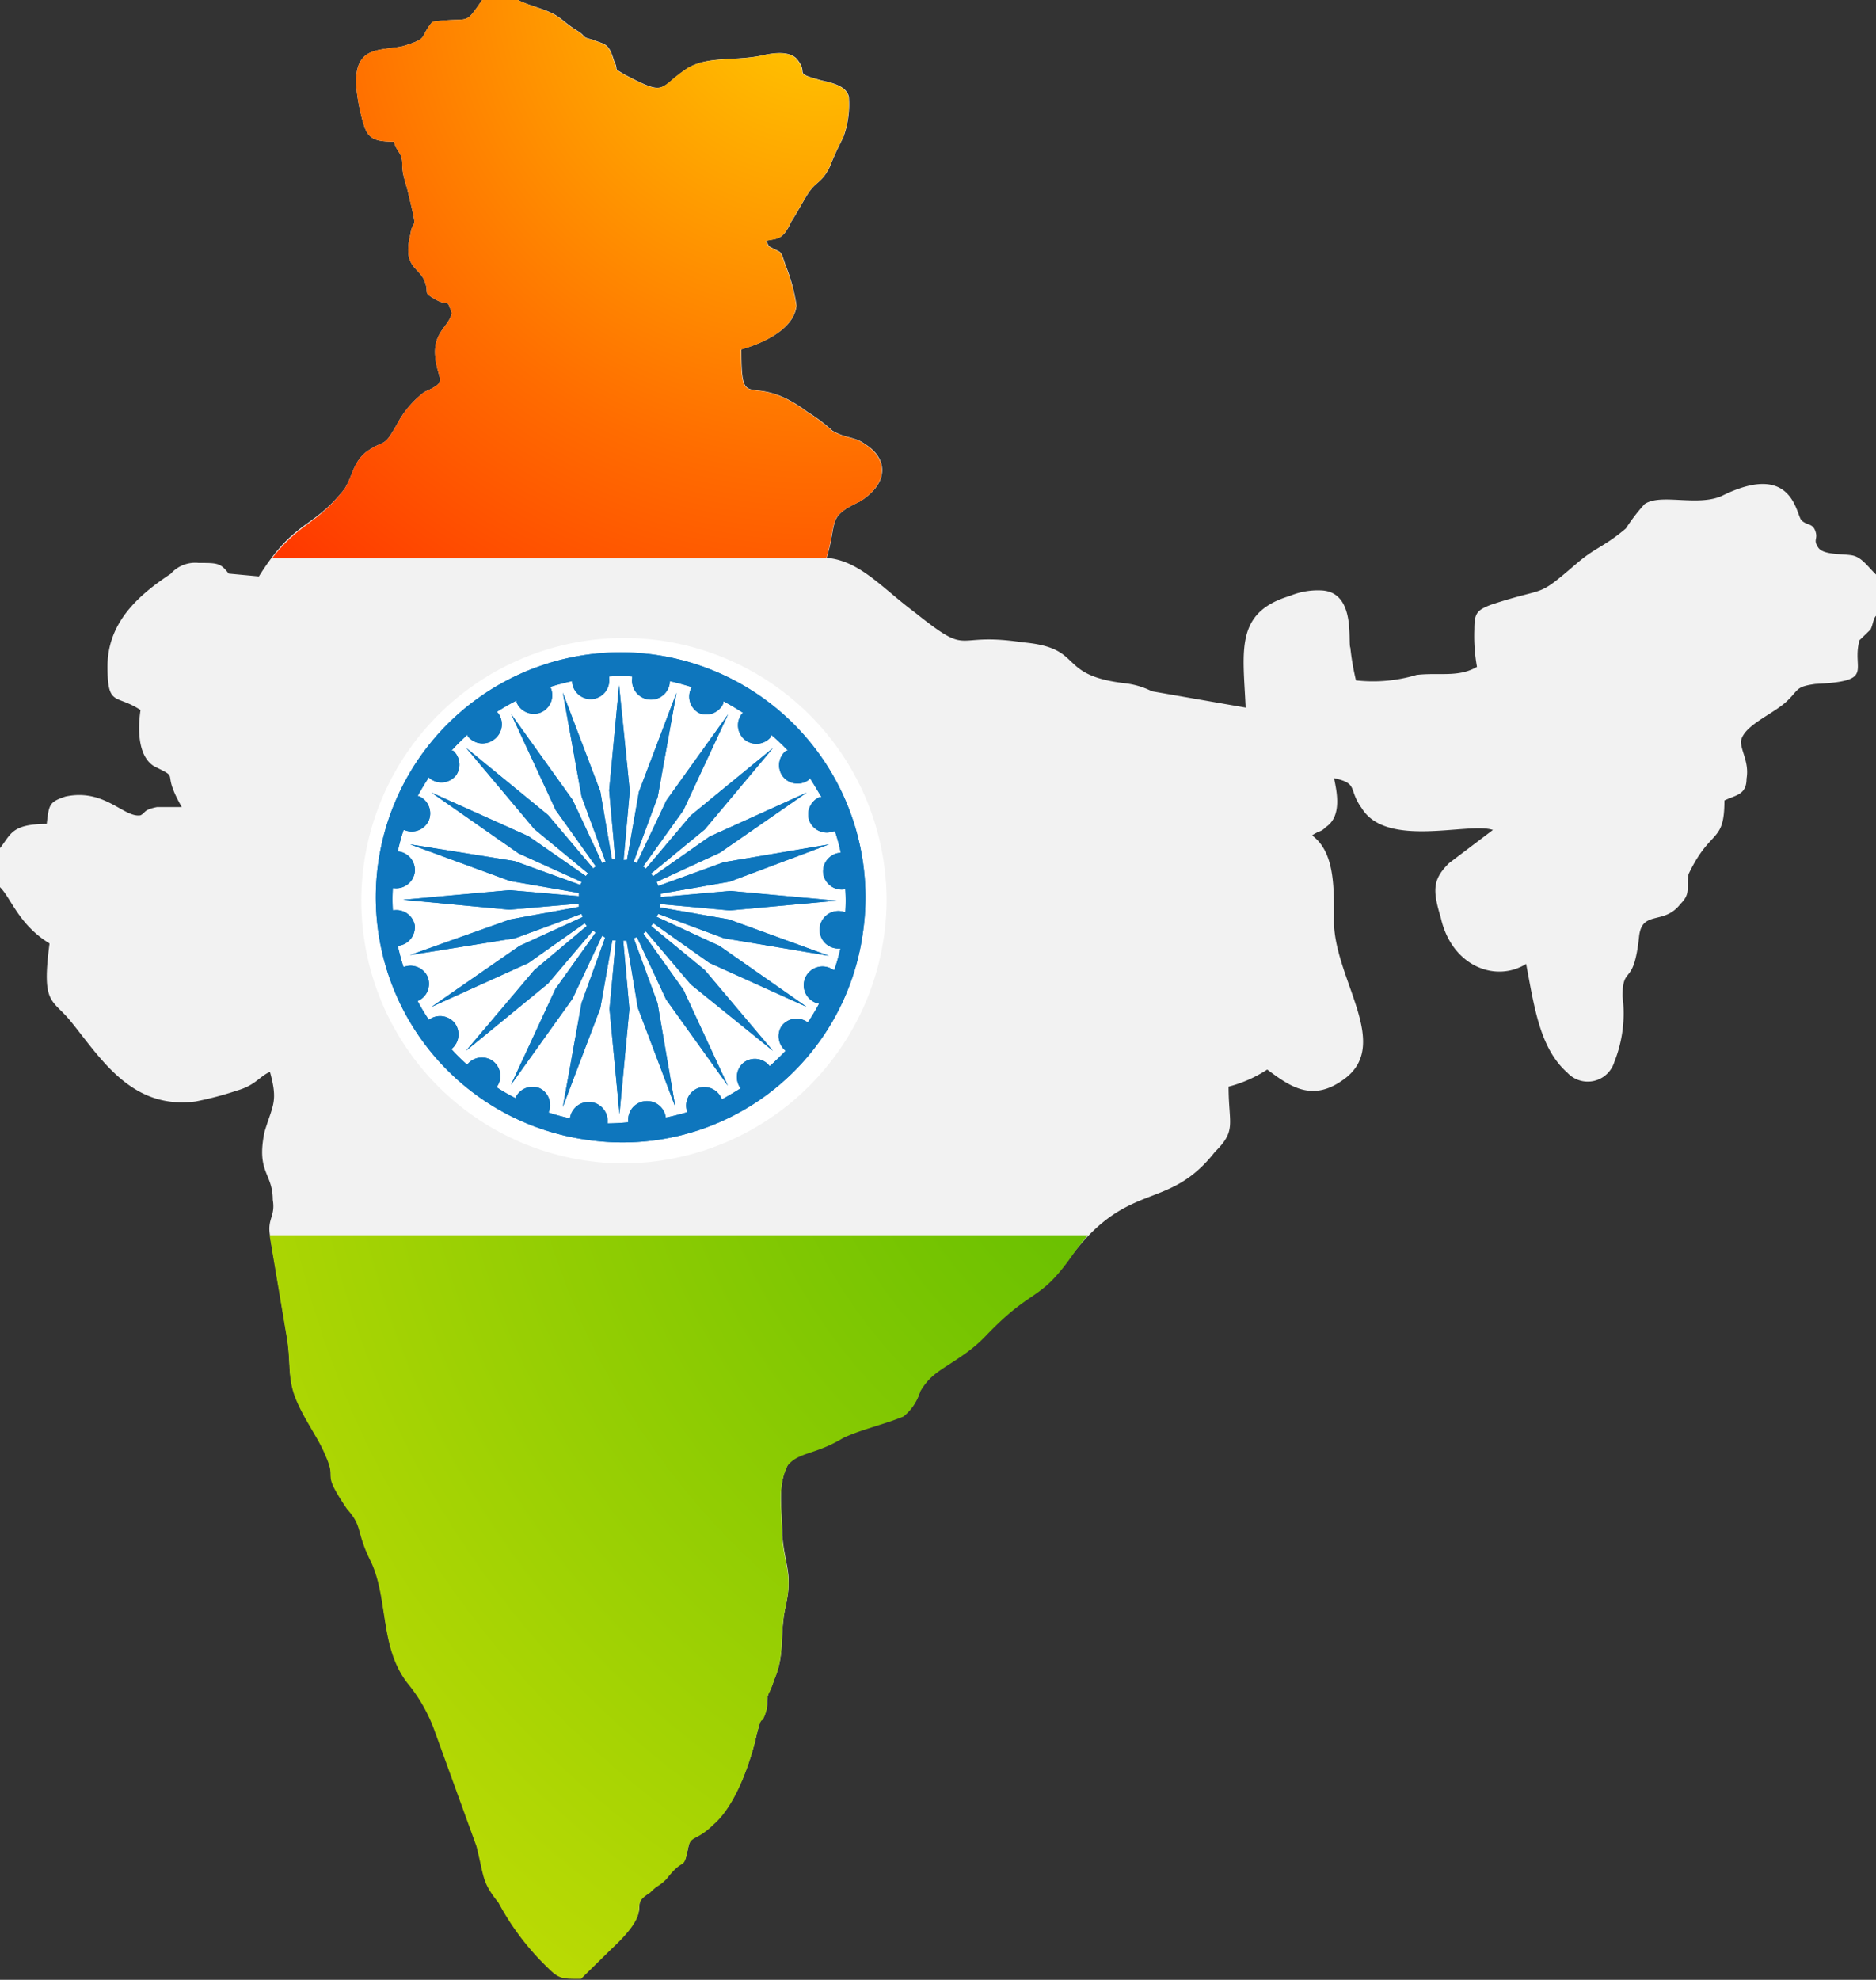
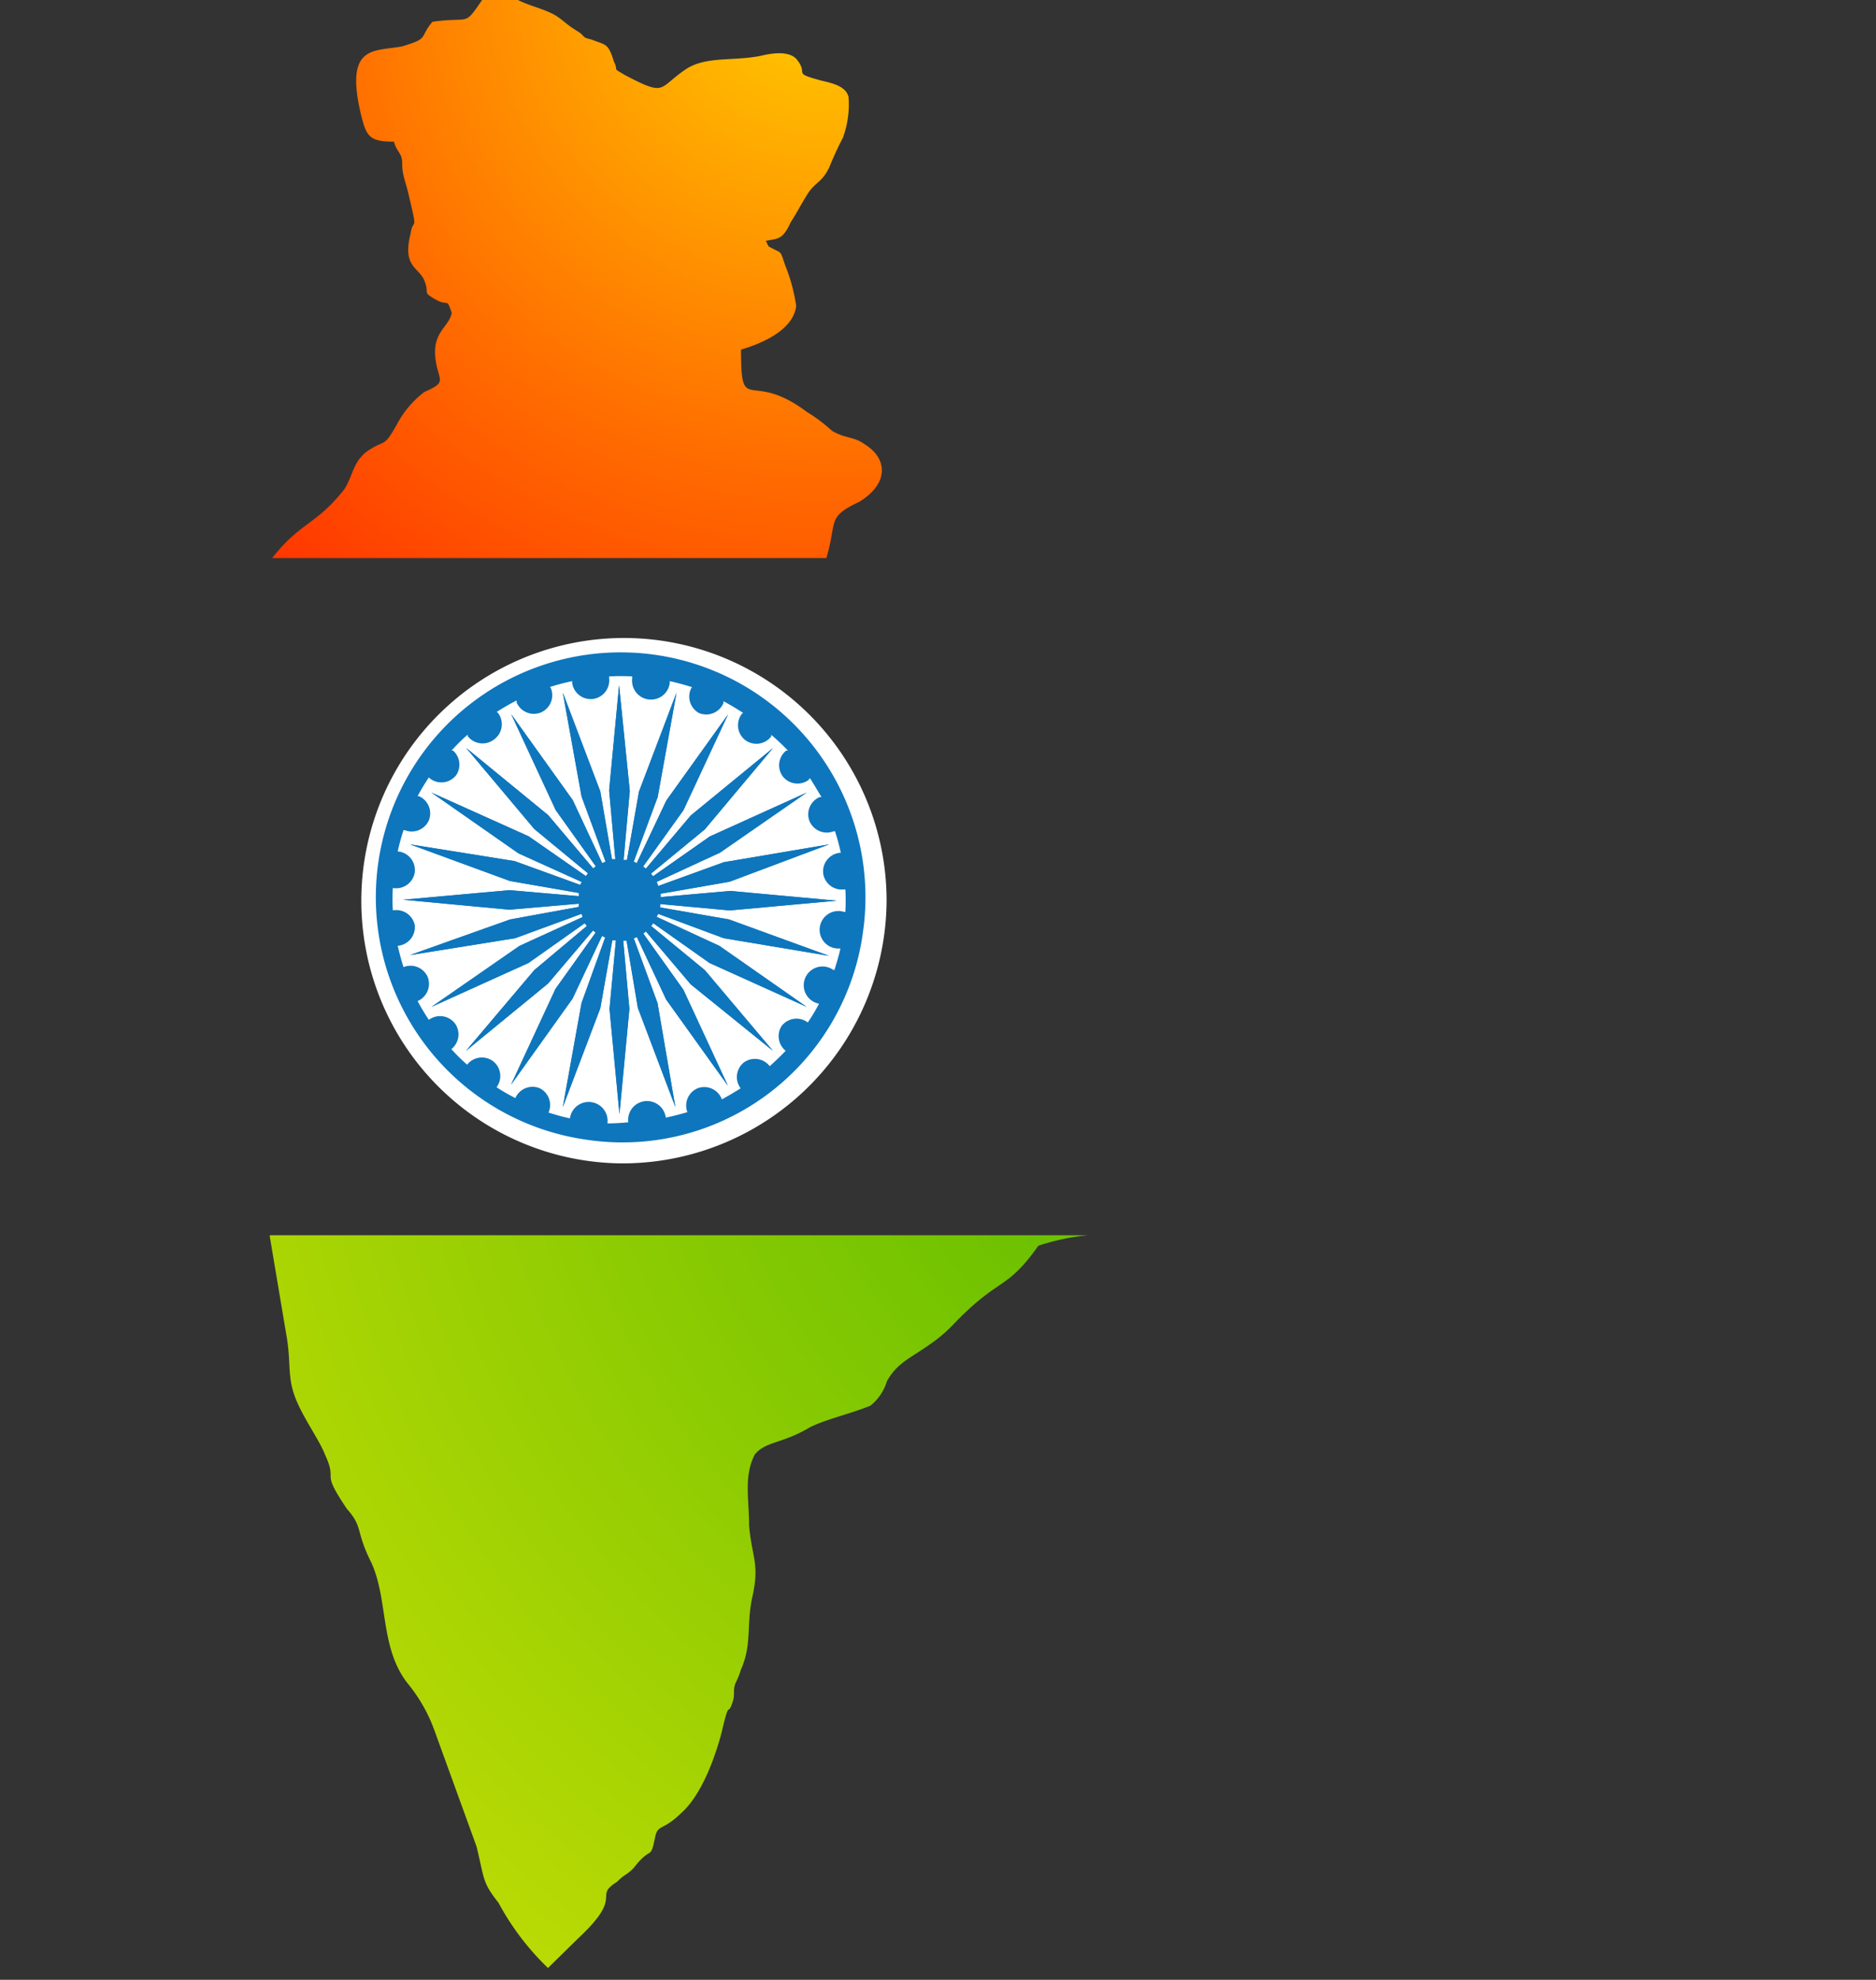
<svg xmlns="http://www.w3.org/2000/svg" viewBox="0 0 100 105.51">
  <rect x="0" y="0" width="100" height="105.51" fill="#333333" stroke="none" />
  <defs>
    <style>.cls-1{isolation:isolate;}.cls-2{fill:#f2f2f2;}.cls-2,.cls-3,.cls-4,.cls-5,.cls-6{fill-rule:evenodd;}.cls-3{fill:url(#radial-gradient);}.cls-4{fill:url(#radial-gradient-2);}.cls-5{fill:#fff;}.cls-6{fill:#0e76bd;}.cls-7{mix-blend-mode:overlay;}</style>
    <radialGradient id="radial-gradient" cx="42.61" cy="-1.29" r="43.14" gradientTransform="translate(0.64) scale(1.01 1)" gradientUnits="userSpaceOnUse">
      <stop offset="0.04" stop-color="#ffc800" />
      <stop offset="0.61" stop-color="#ff6c00" />
      <stop offset="1" stop-color="#ff3400" />
    </radialGradient>
    <radialGradient id="radial-gradient-2" cx="66.55" cy="54.3" r="79.83" gradientTransform="translate(0.64) scale(1.01 1)" gradientUnits="userSpaceOnUse">
      <stop offset="0" stop-color="#51b800" />
      <stop offset="1" stop-color="#d5e305" />
    </radialGradient>
  </defs>
  <g class="cls-1">
    <g id="Layer_2" data-name="Layer 2">
      <g id="_7" data-name="7">
-         <path class="cls-2" d="M0,45.28v2c.59.58,1,2,2.64,3-.44,3.34.15,2.91,1.18,4.21,1.61,2,3.23,4.65,6.61,4.21a17.72,17.72,0,0,0,2.2-.58c1-.29,1.17-.73,1.76-1,.44,1.6.15,1.75-.29,3.2-.45,2.18.44,2.18.44,3.62.15.88-.3,1-.15,1.89l.88,5.23c.29,1.59,0,2.32.59,3.63.44,1,1.17,2,1.47,2.76.73,1.59-.3.72,1.17,2.9.89,1,.44,1.16,1.32,2.9.89,2,.44,4.5,1.91,6.39a8.52,8.52,0,0,1,1.47,2.61l2.21,6.09c.43,1.74.29,1.89,1.17,3a14,14,0,0,0,2.64,3.48c.59.58.74.58,1.76.58l1.62-1.59c2.49-2.32.74-2.18,2.06-3,.43-.44.43-.29.88-.73,1-1.3.87-.29,1.17-1.74.15-.58.44-.29,1.33-1.16,1.17-1,1.9-3.19,2.2-4.35.44-1.89.29-.73.58-1.6.15-.44,0-.58.15-1a3.9,3.9,0,0,0,.29-.72c.59-1.31.3-2.32.59-3.78.44-1.88,0-2.17-.15-3.91,0-1.45-.29-2.62.3-3.78.58-.72,1.47-.57,2.93-1.45.88-.44,2.2-.73,3.24-1.16a2.64,2.64,0,0,0,.88-1.31c.58-1,1.17-1.16,2.35-2a7.44,7.44,0,0,0,1.17-1c2.5-2.61,2.79-1.74,4.55-4.21,3.09-4.06,5.14-2.33,7.64-5.52,1.17-1.16.73-1.45.73-3.48A6.9,6.9,0,0,0,67.55,57c1.17.87,2.35,1.74,4,.58,2.79-1.89-.58-5.52-.44-8.71,0-1.74,0-3.48-1.17-4.35.44-.29.44-.15.73-.44.88-.58.59-1.89.44-2.61,1.32.29.74.58,1.47,1.59,1.32,2.18,5.73.73,7,1.17L77.24,46c-.88.87-.88,1.45-.44,2.9.58,2.61,2.94,3.48,4.55,2.47.44,2.32.73,4.5,2.2,5.8a1.48,1.48,0,0,0,2.5-.57,7,7,0,0,0,.44-3.49c0-1.74.59-.44.88-3.19.15-1.45,1.32-.59,2.2-1.74.59-.58.3-.87.44-1.6,1.18-2.47,1.91-1.6,1.91-3.92.59-.29,1.18-.29,1.18-1.16.15-.87-.3-1.45-.3-2,.15-.87,1.77-1.45,2.5-2.18.59-.58.44-.73,1.47-.87,3.23-.15,1.91-.72,2.35-2.33l.59-.57c.14-.29.14-.58.29-.73V30.62c-.44-.43-.73-.87-1.18-1s-1.61,0-1.9-.44,0-.43-.15-.87-.44-.29-.74-.58-.44-3.19-4.25-1.3c-1.32.58-3.23-.15-4.11.43a9.67,9.67,0,0,0-1,1.3c-1.18,1-1.62,1-2.65,1.89-2.2,1.89-1.46,1.16-4.55,2.18-.74.29-.88.44-.88,1.31a9.25,9.25,0,0,0,.14,2c-1,.58-2,.29-3.22.43a8.08,8.08,0,0,1-3.23.29,13.41,13.41,0,0,1-.3-1.74c-.14-.29.3-2.9-1.47-3.05a3.89,3.89,0,0,0-1.76.29c-2.93.88-2.49,2.91-2.35,5.95l-5-.87a4.29,4.29,0,0,0-1.47-.43c-3.67-.44-2.06-1.89-5.43-2.18-3.82-.58-2.65.87-5.73-1.59-1.76-1.31-2.94-2.76-4.7-2.91.59-2,0-2.17,1.76-3,1.62-1,1.47-2.33.3-3.05-.59-.44-1-.29-1.76-.73a8.44,8.44,0,0,0-1.33-1c-3.08-2.32-3.52.29-3.52-3.33,1-.29,2.79-1,2.94-2.33a9.31,9.31,0,0,0-.59-2.17c-.29-.87-.15-.58-.88-1l-.15-.29c.59-.14.88,0,1.33-1,.29-.44.58-1,.87-1.46.45-.72.74-.58,1.18-1.45a17.43,17.43,0,0,1,.73-1.59,5.13,5.13,0,0,0,.3-2.18c-.15-.58-.88-.73-1.47-.87-1.61-.44-.59-.29-1.32-1.16-.44-.44-1.33-.29-1.91-.15-1.47.29-2.94,0-4,.73-1.47,1-1,1.45-3.22.29-.74-.44-.3-.15-.59-.73-.3-1-.45-.86-1.18-1.16-.59-.14-.29-.14-.73-.43-.74-.44-.88-.73-1.47-1S28.19.29,27.61,0H25.7c-1,1.45-.59.87-2.65,1.16-.73.87-.14.87-1.61,1.31-1.47.29-3.09-.14-2.2,3.63.29,1.16.43,1.45,1.76,1.45.15.58.44.58.44,1.16s.14.87.29,1.45c.59,2.47.3,1.31.15,2.32-.44,1.75.44,1.75.74,2.47s-.15.58.58,1,.59-.14.88.73c-.14.73-1,1-.88,2.32s.74,1.31-.58,1.89a5.24,5.24,0,0,0-1.47,1.74c-.74,1.31-.59.73-1.62,1.45-.73.58-.73,1.31-1.18,2-1.75,2.17-2.64,1.59-4.55,4.64l-1.61-.15C11.75,30,11.6,30,10.58,30a1.74,1.74,0,0,0-1.48.58c-1.76,1.16-3.37,2.62-3.37,4.94,0,2.17.44,1.45,1.76,2.32-.15,1-.15,2.47.73,3,1.47.73.3.14,1.47,2.17H8.37c-.74.15-.59.29-.88.44-.88.15-1.91-1.45-4-1-.88.29-.88.44-1,1.46-1.91,0-1.91.58-2.5,1.3Z" />
        <path class="cls-3" d="M14.51,29.74H44.05c.59-2,0-2.17,1.76-3,1.62-1,1.47-2.33.3-3.05-.59-.44-1-.29-1.76-.73a8.44,8.44,0,0,0-1.33-1c-3.08-2.32-3.52.29-3.52-3.33,1-.29,2.79-1,2.94-2.33a9.31,9.31,0,0,0-.59-2.17c-.29-.87-.15-.58-.88-1l-.15-.29c.59-.14.88,0,1.33-1,.29-.44.58-1,.87-1.46.45-.72.74-.58,1.18-1.45a17.43,17.43,0,0,1,.73-1.59,5.13,5.13,0,0,0,.3-2.18c-.15-.58-.88-.73-1.47-.87-1.61-.44-.59-.29-1.32-1.16-.44-.44-1.33-.29-1.91-.15-1.47.29-2.94,0-4,.73-1.47,1-1,1.45-3.22.29-.74-.44-.3-.15-.59-.73-.3-1-.45-.86-1.18-1.16-.59-.14-.29-.14-.73-.43-.74-.44-.88-.73-1.47-1S28.19.29,27.61,0H25.7c-1,1.45-.59.87-2.65,1.16-.73.87-.14.87-1.61,1.31-1.47.29-3.09-.14-2.2,3.63.29,1.16.43,1.45,1.76,1.45.15.58.44.58.44,1.16s.14.87.29,1.45c.59,2.47.3,1.31.15,2.32-.44,1.75.44,1.75.74,2.47s-.15.58.58,1,.59-.14.88.73c-.14.73-1,1-.88,2.32s.74,1.31-.58,1.89a5.24,5.24,0,0,0-1.47,1.74c-.74,1.31-.59.73-1.62,1.45-.73.58-.73,1.31-1.18,2C16.83,28,16,27.83,14.51,29.74Z" />
-         <path class="cls-4" d="M58,65.83H14.38a.13.13,0,0,1,0,.06l.88,5.23c.29,1.59,0,2.32.59,3.63.44,1,1.17,2,1.47,2.76.73,1.59-.3.72,1.17,2.9.89,1,.44,1.16,1.32,2.9.89,2,.44,4.5,1.91,6.39a8.52,8.52,0,0,1,1.47,2.61l2.21,6.09c.43,1.74.29,1.89,1.17,3a14,14,0,0,0,2.64,3.48c.59.58.74.58,1.76.58l1.62-1.59c2.49-2.32.74-2.18,2.06-3,.43-.44.43-.29.88-.73,1-1.3.87-.29,1.17-1.74.15-.58.44-.29,1.33-1.16,1.17-1,1.9-3.19,2.2-4.35.44-1.89.29-.73.58-1.6.15-.44,0-.58.15-1a3.9,3.9,0,0,0,.29-.72c.59-1.31.3-2.32.59-3.78.44-1.88,0-2.17-.15-3.91,0-1.45-.29-2.62.3-3.78.58-.72,1.47-.57,2.93-1.45.88-.44,2.2-.73,3.24-1.16a2.64,2.64,0,0,0,.88-1.31c.58-1,1.17-1.16,2.35-2a7.44,7.44,0,0,0,1.17-1c2.5-2.61,2.79-1.74,4.55-4.21A11.94,11.94,0,0,1,58,65.83Z" />
+         <path class="cls-4" d="M58,65.83H14.38a.13.13,0,0,1,0,.06l.88,5.23c.29,1.59,0,2.32.59,3.63.44,1,1.17,2,1.47,2.76.73,1.59-.3.72,1.17,2.9.89,1,.44,1.16,1.32,2.9.89,2,.44,4.5,1.91,6.39a8.52,8.52,0,0,1,1.47,2.61l2.21,6.09c.43,1.74.29,1.89,1.17,3a14,14,0,0,0,2.64,3.48l1.62-1.59c2.49-2.32.74-2.18,2.06-3,.43-.44.43-.29.88-.73,1-1.3.87-.29,1.17-1.74.15-.58.44-.29,1.33-1.16,1.17-1,1.9-3.19,2.2-4.35.44-1.89.29-.73.58-1.6.15-.44,0-.58.15-1a3.9,3.9,0,0,0,.29-.72c.59-1.31.3-2.32.59-3.78.44-1.88,0-2.17-.15-3.91,0-1.45-.29-2.62.3-3.78.58-.72,1.47-.57,2.93-1.45.88-.44,2.2-.73,3.24-1.16a2.64,2.64,0,0,0,.88-1.31c.58-1,1.17-1.16,2.35-2a7.44,7.44,0,0,0,1.17-1c2.5-2.61,2.79-1.74,4.55-4.21A11.94,11.94,0,0,1,58,65.83Z" />
        <path class="cls-5" d="M33.1,62A14,14,0,1,1,47.26,48,14.08,14.08,0,0,1,33.1,62Z" />
        <path class="cls-6" d="M33.22,50.13l.18,0L34,53.71,36,59l-.95-5.54L33.78,50a.85.85,0,0,0,.17-.06l1.56,3.33,3.29,4.59-2.37-5.11-2.14-3,.14-.11,2.39,2.82L41.2,56,37.57,51.7l-2.86-2.35.11-.15,3,2.12L43,53.66l-4.65-3.25L35,48.86a.8.8,0,0,0,.08-.16L38.58,50l5.61.94L38.86,49l-3.67-.64a.19.19,0,0,1,0-.07v-.11l3.71.34L44.59,48l-5.67-.52-3.71.33a1.13,1.13,0,0,0,0-.18l3.68-.64L44.19,45l-5.61.95-3.5,1.27A.87.87,0,0,0,35,47l3.38-1.56L43,42.24l-5.17,2.34L34.81,46.7l-.11-.14,2.87-2.36,3.63-4.33-4.38,3.59-2.39,2.83-.15-.11,2.15-3,2.38-5.11-3.29,4.59L33.94,46l-.16-.08,1.28-3.45,1-5.55-2,5.27-.64,3.64-.08,0h-.1l.33-3.68L33,36.52l-.53,5.6.33,3.67-.18,0L32,42.18l-2-5.27,1,5.54,1.28,3.47L32.1,46l-1.57-3.36-3.28-4.58,2.37,5.11,2.14,3-.14.11-2.4-2.84-4.37-3.58,3.63,4.32,2.86,2.36-.11.15-3.05-2.12L23,42.24l4.64,3.24L31,47c0,.05-.05.1-.07.16l-3.5-1.27L21.86,45l5.32,1.95,3.68.64,0,.08s0,.07,0,.09l-3.71-.32-5.66.51,5.66.53,3.71-.32a1.22,1.22,0,0,0,0,.17L27.19,49,21.85,50.9,27.46,50,31,48.7l.06.17-3.37,1.54L23,53.66l5.17-2.34,3-2.12.11.15L28.48,51.7,24.84,56l4.38-3.59,2.39-2.82.14.11-2.14,3-2.37,5.11,3.28-4.59,1.57-3.34.17.08L31,53.45,30,59l2-5.27.64-3.62.09,0h.1l-.34,3.66.53,5.6.53-5.6Z" />
        <path class="cls-6" d="M46,49.68A13.05,13.05,0,1,0,31.27,60.74,12.93,12.93,0,0,0,46,49.68ZM32.38,59.87v0a1,1,0,0,0-2-.27s0,0,0,0a10.62,10.62,0,0,1-1.14-.31v0A1,1,0,0,0,28.78,58a1,1,0,0,0-1.31.52v0c-.35-.18-.69-.37-1-.58l0,0a1,1,0,0,0-.18-1.38,1,1,0,0,0-1.39.18,0,0,0,0,0,0,0,9.41,9.41,0,0,1-.84-.83l0,0a1,1,0,0,0,.19-1.37,1,1,0,0,0-1.39-.19s0,0,0,0a11.81,11.81,0,0,1-.6-1h0a1,1,0,0,0,.54-1.28,1,1,0,0,0-1.29-.53l0,0c-.12-.37-.22-.75-.31-1.14h.05a1,1,0,0,0,.86-1.09A1,1,0,0,0,21,48.51l-.06,0a9.29,9.29,0,0,1,0-1.18l.05,0a1,1,0,0,0,1.12-.85,1,1,0,0,0-.85-1.1h-.06a11.29,11.29,0,0,1,.31-1.14s0,0,.06,0a1,1,0,0,0,1.29-.52,1,1,0,0,0-.53-1.29h-.07a11.73,11.73,0,0,1,.6-1l.06.06a1,1,0,0,0,1.39-.17A1,1,0,0,0,24.15,40l-.08,0a9.85,9.85,0,0,1,.86-.85s0,.05,0,.08a1,1,0,0,0,1.39.19A1,1,0,0,0,26.55,38l-.07-.06a12.18,12.18,0,0,1,1.06-.61s0,.07,0,.11a1,1,0,0,0,1.29.53,1,1,0,0,0,.54-1.28s0,0-.05-.08a12,12,0,0,1,1.18-.31s0,.07,0,.1a1,1,0,0,0,1.11.85,1,1,0,0,0,.86-1.1s0-.06,0-.1a10.13,10.13,0,0,1,1.23,0,.79.79,0,0,0,0,.09,1,1,0,0,0,2,.27s0-.07,0-.11c.41.09.8.2,1.19.32a.47.47,0,0,0-.06.09A1,1,0,0,0,37.26,38a1,1,0,0,0,1.3-.52s0-.07,0-.11c.36.19.71.4,1.05.62l-.07.06a1,1,0,0,0,.17,1.38,1,1,0,0,0,1.4-.18s0-.06,0-.09A11.63,11.63,0,0,1,42,40s-.06,0-.09,0a1,1,0,0,0-.19,1.37,1,1,0,0,0,1.39.19s0-.05.07-.08c.22.34.42.69.61,1l-.1,0a1,1,0,0,0-.54,1.28,1,1,0,0,0,1.29.54l.07,0a11.48,11.48,0,0,1,.31,1.15s-.05,0-.08,0a1,1,0,0,0-.86,1.1,1,1,0,0,0,1.11.85l.07,0a9.63,9.63,0,0,1,0,1.2l-.06,0a1,1,0,1,0-.27,1.95s0,0,.07,0c-.09.39-.2.76-.32,1.14,0,0,0,0-.06,0a1,1,0,1,0-.76,1.8h0a10.47,10.47,0,0,1-.6,1l0,0a1,1,0,0,0-1.39.18A1,1,0,0,0,41.88,56a.06.06,0,0,1,0,0c-.27.28-.56.56-.85.82,0,0,0,0,0,0a1,1,0,0,0-1.39-.19A1,1,0,0,0,39.48,58l0,0c-.33.21-.68.41-1,.59a.09.09,0,0,0,0,0A1,1,0,0,0,37.18,58a1,1,0,0,0-.54,1.27s0,0,0,0c-.38.11-.76.21-1.15.29,0,0,0,0,0,0a1,1,0,0,0-2,.25l0,0A11.61,11.61,0,0,1,32.38,59.87Z" />
        <g class="cls-7">
          <path class="cls-6" d="M33.22,50.13l.18,0L34,53.71,36,59l-.95-5.54L33.78,50a.85.85,0,0,0,.17-.06l1.56,3.33,3.29,4.59-2.37-5.11-2.14-3,.14-.11,2.39,2.82L41.2,56,37.57,51.7l-2.86-2.35.11-.15,3,2.12L43,53.66l-4.65-3.25L35,48.86a.8.8,0,0,0,.08-.16L38.58,50l5.61.94L38.86,49l-3.67-.64a.19.19,0,0,1,0-.07v-.11l3.71.34L44.59,48l-5.67-.52-3.71.33a1.13,1.13,0,0,0,0-.18l3.68-.64L44.19,45l-5.61.95-3.5,1.27A.87.87,0,0,0,35,47l3.38-1.56L43,42.24l-5.17,2.34L34.81,46.7l-.11-.14,2.87-2.36,3.63-4.33-4.38,3.59-2.39,2.83-.15-.11,2.15-3,2.38-5.11-3.29,4.59L33.94,46l-.16-.08,1.28-3.45,1-5.55-2,5.27-.64,3.64-.08,0h-.1l.33-3.68L33,36.52l-.53,5.6.33,3.67-.18,0L32,42.18l-2-5.27,1,5.54,1.28,3.47L32.1,46l-1.57-3.36-3.28-4.58,2.37,5.11,2.14,3-.14.11-2.4-2.84-4.37-3.58,3.63,4.32,2.86,2.36-.11.15-3.05-2.12L23,42.24l4.64,3.24L31,47c0,.05-.05.1-.07.16l-3.5-1.27L21.86,45l5.32,1.95,3.68.64,0,.08s0,.07,0,.09l-3.71-.32-5.66.51,5.66.53,3.71-.32a1.22,1.22,0,0,0,0,.17L27.19,49,21.85,50.9,27.46,50,31,48.7l.06.17-3.37,1.54L23,53.66l5.17-2.34,3-2.12.11.15L28.48,51.7,24.84,56l4.38-3.59,2.39-2.82.14.11-2.14,3-2.37,5.11,3.28-4.59,1.57-3.34.17.08L31,53.45,30,59l2-5.27.64-3.62.09,0h.1l-.34,3.66.53,5.6.53-5.6Z" />
-           <path class="cls-6" d="M46,49.68A13.05,13.05,0,1,0,31.27,60.74,12.93,12.93,0,0,0,46,49.68ZM32.38,59.87v0a1,1,0,0,0-2-.27s0,0,0,0a10.62,10.62,0,0,1-1.14-.31v0A1,1,0,0,0,28.78,58a1,1,0,0,0-1.31.52v0c-.35-.18-.69-.37-1-.58l0,0a1,1,0,0,0-.18-1.38,1,1,0,0,0-1.39.18,0,0,0,0,0,0,0,9.41,9.41,0,0,1-.84-.83l0,0a1,1,0,0,0,.19-1.37,1,1,0,0,0-1.39-.19s0,0,0,0a11.81,11.81,0,0,1-.6-1h0a1,1,0,0,0,.54-1.28,1,1,0,0,0-1.29-.53l0,0c-.12-.37-.22-.75-.31-1.14h.05a1,1,0,0,0,.86-1.09A1,1,0,0,0,21,48.51l-.06,0a9.29,9.29,0,0,1,0-1.18l.05,0a1,1,0,0,0,1.12-.85,1,1,0,0,0-.85-1.1h-.06a11.29,11.29,0,0,1,.31-1.14s0,0,.06,0a1,1,0,0,0,1.29-.52,1,1,0,0,0-.53-1.29h-.07a11.73,11.73,0,0,1,.6-1l.06.06a1,1,0,0,0,1.39-.17A1,1,0,0,0,24.15,40l-.08,0a9.85,9.85,0,0,1,.86-.85s0,.05,0,.08a1,1,0,0,0,1.39.19A1,1,0,0,0,26.55,38l-.07-.06a12.18,12.18,0,0,1,1.06-.61s0,.07,0,.11a1,1,0,0,0,1.29.53,1,1,0,0,0,.54-1.28s0,0-.05-.08a12,12,0,0,1,1.18-.31s0,.07,0,.1a1,1,0,0,0,1.11.85,1,1,0,0,0,.86-1.1s0-.06,0-.1a10.13,10.13,0,0,1,1.23,0,.79.79,0,0,0,0,.09,1,1,0,0,0,2,.27s0-.07,0-.11c.41.09.8.2,1.19.32a.47.47,0,0,0-.06.09A1,1,0,0,0,37.26,38a1,1,0,0,0,1.3-.52s0-.07,0-.11c.36.19.71.4,1.05.62l-.07.06a1,1,0,0,0,.17,1.38,1,1,0,0,0,1.4-.18s0-.06,0-.09A11.63,11.63,0,0,1,42,40s-.06,0-.09,0a1,1,0,0,0-.19,1.37,1,1,0,0,0,1.39.19s0-.05.07-.08c.22.34.42.69.61,1l-.1,0a1,1,0,0,0-.54,1.28,1,1,0,0,0,1.29.54l.07,0a11.48,11.48,0,0,1,.31,1.15s-.05,0-.08,0a1,1,0,0,0-.86,1.1,1,1,0,0,0,1.11.85l.07,0a9.63,9.63,0,0,1,0,1.2l-.06,0a1,1,0,1,0-.27,1.95s0,0,.07,0c-.09.39-.2.76-.32,1.14,0,0,0,0-.06,0a1,1,0,1,0-.76,1.8h0a10.47,10.47,0,0,1-.6,1l0,0a1,1,0,0,0-1.39.18A1,1,0,0,0,41.88,56a.06.06,0,0,1,0,0c-.27.28-.56.56-.85.82,0,0,0,0,0,0a1,1,0,0,0-1.39-.19A1,1,0,0,0,39.48,58l0,0c-.33.21-.68.41-1,.59a.09.09,0,0,0,0,0A1,1,0,0,0,37.18,58a1,1,0,0,0-.54,1.27s0,0,0,0c-.38.11-.76.21-1.15.29,0,0,0,0,0,0a1,1,0,0,0-2,.25l0,0A11.61,11.61,0,0,1,32.38,59.87Z" />
        </g>
      </g>
    </g>
  </g>
</svg>